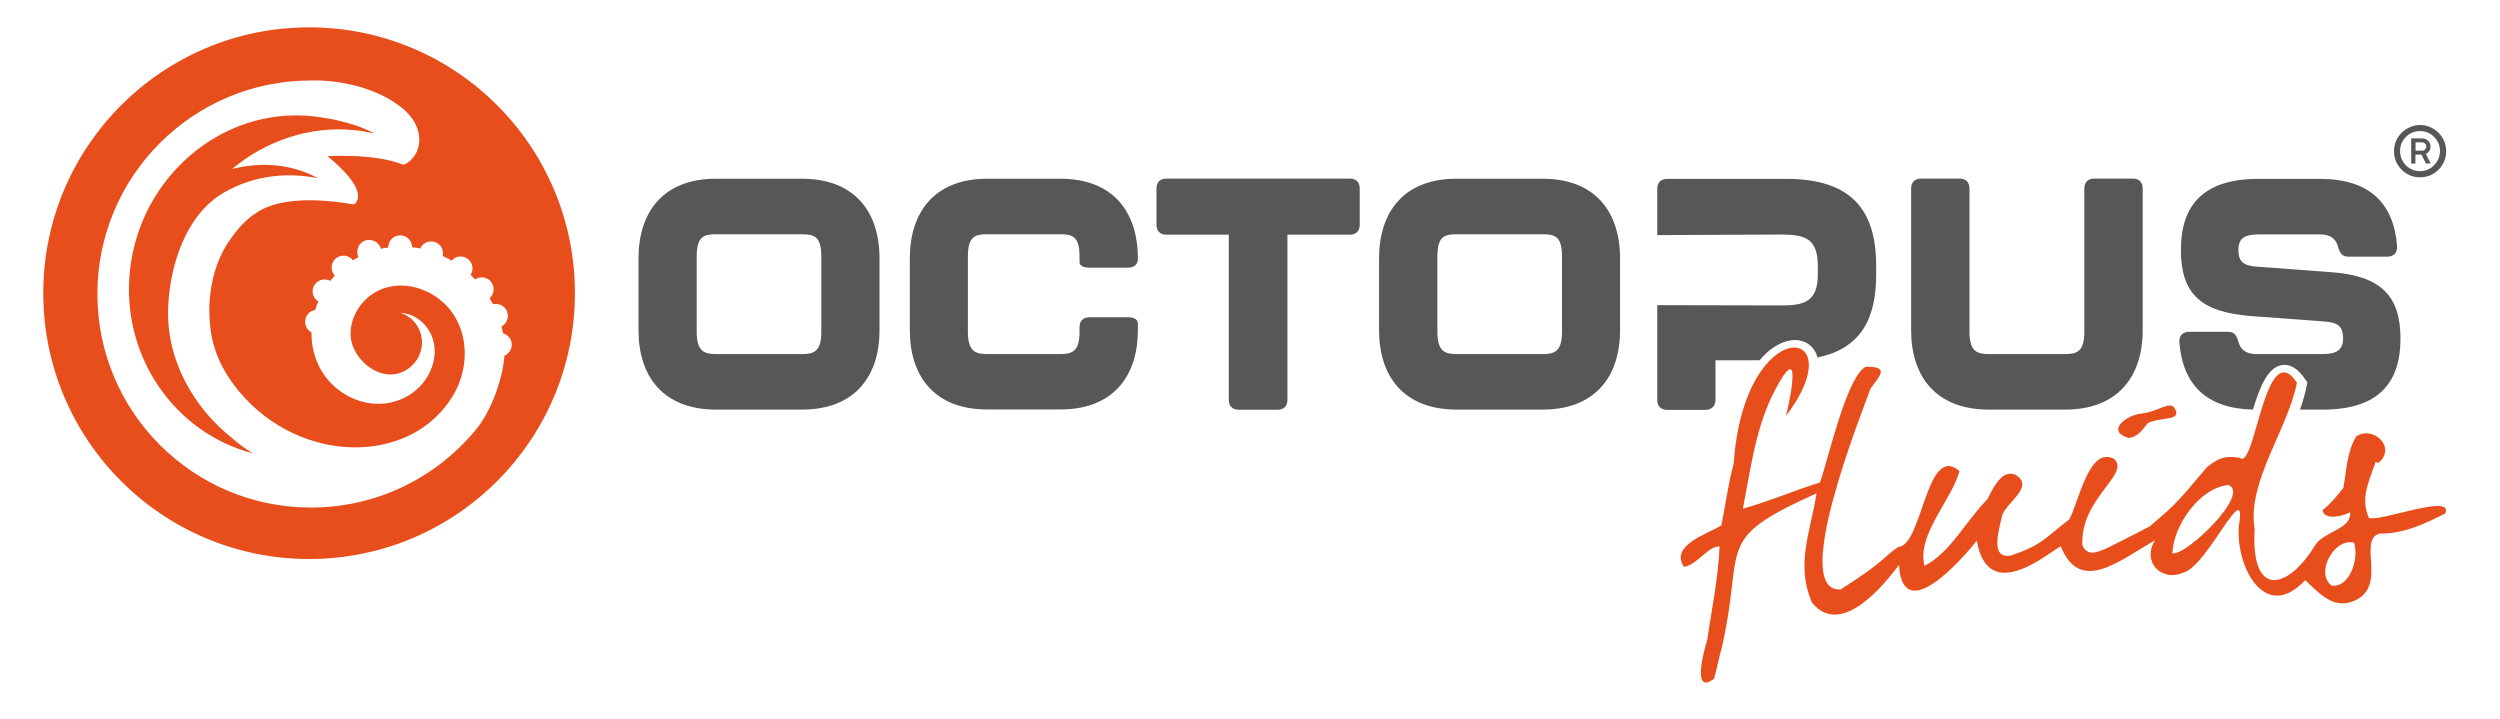
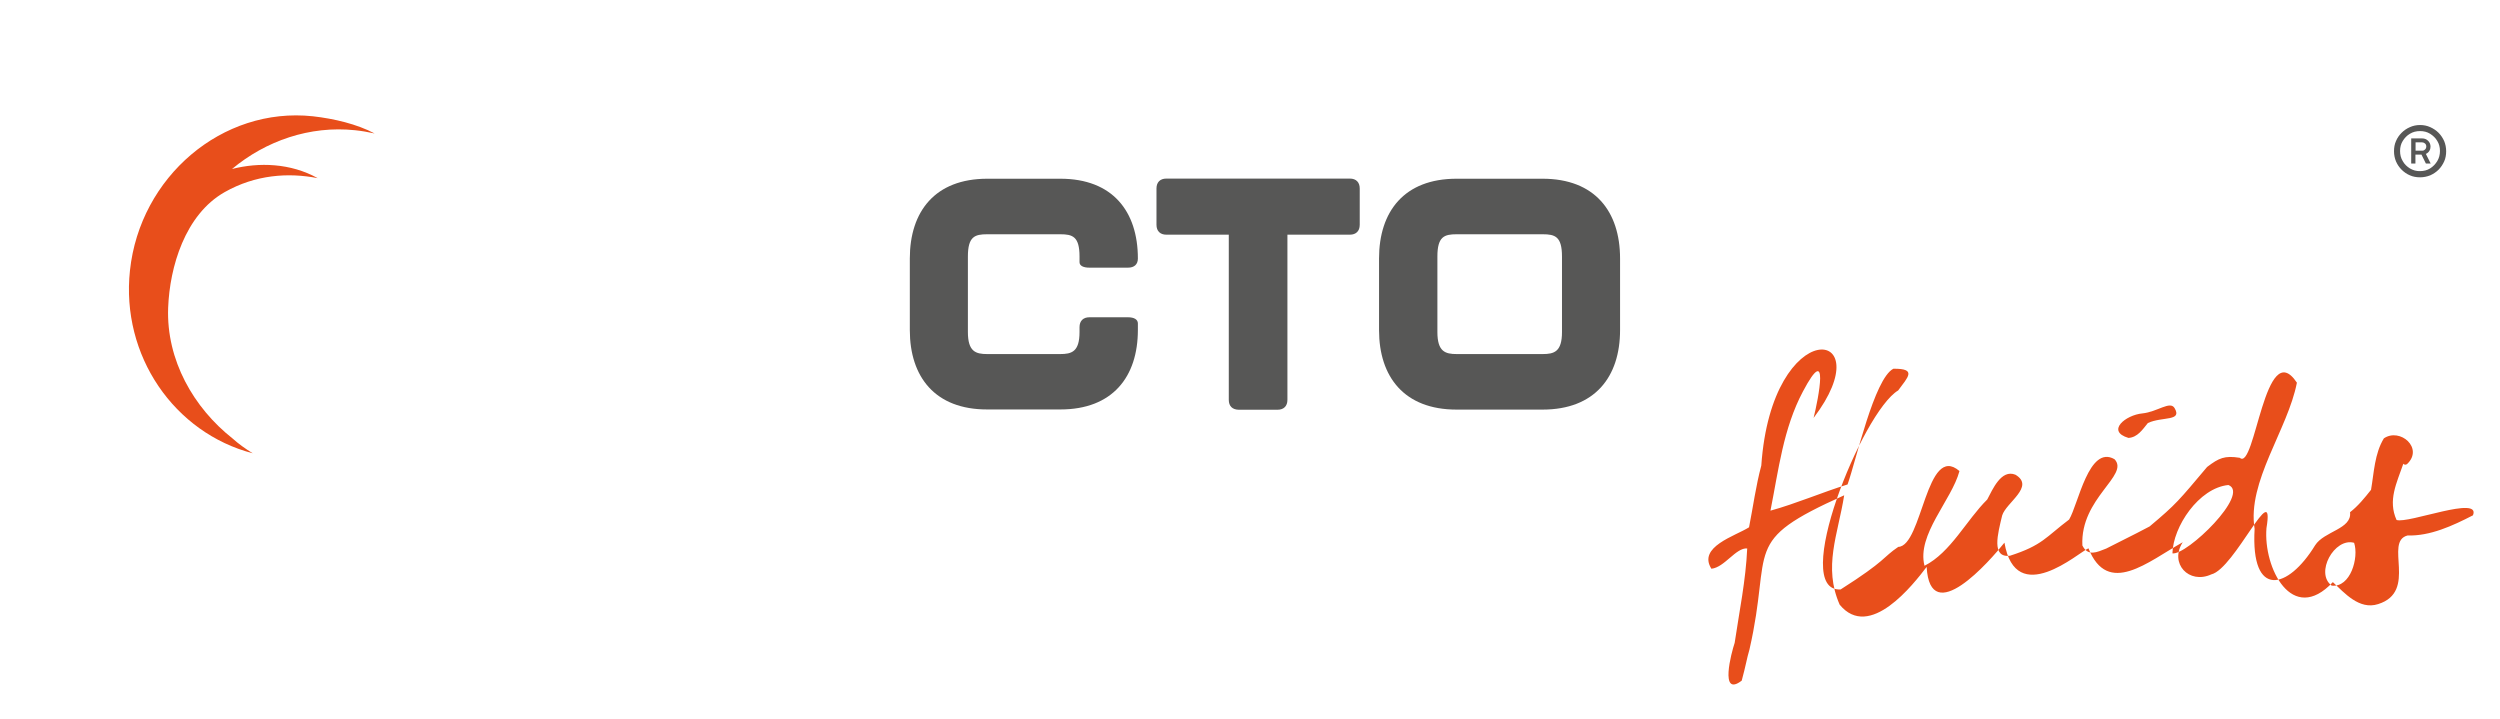
<svg xmlns="http://www.w3.org/2000/svg" xml:space="preserve" style="enable-background:new 0 0 1773.7 510.3;" viewBox="0 0 1773.7 510.3" y="0px" x="0px" id="Ebene_1" version="1.1">
  <style type="text/css">
	.st0{fill:#575756;}
	.st1{fill:#E84E1B;}
	.st2{fill-rule:evenodd;clip-rule:evenodd;fill:#E84E1B;}
</style>
-   <path d="M453,234.2v-50.8c0-33.4,17.9-56.6,55-56.6h61c37.1,0,55,23.2,55,56.6v50.8c0,33.2-17.9,56.4-55,56.4h-61  C470.8,290.6,453,267.4,453,234.2 M569,251.2c8.1,0,13.7-1.6,13.7-15.6V182c0-14.2-4.9-15.8-13.7-15.8h-61  c-8.8,0-13.7,1.6-13.7,15.8v53.6c0,13.9,5.6,15.6,13.7,15.6H569z" class="st0" />
  <path d="M645.5,234.2v-50.8c0-33.4,17.9-56.6,55-56.6h51.8c37.1,0,55,23.2,55,56.6c0,4.2-2.6,6.5-7,6.5h-27.4  c-4.4,0-7-1.4-7-3.9V182c0-14.2-4.9-15.8-13.7-15.8h-51.8c-8.8,0-13.7,1.6-13.7,15.8v53.6c0,13.9,5.6,15.6,13.7,15.6h51.8  c8.1,0,13.7-1.6,13.7-15.6v-3.5c0-4.4,2.6-7,7-7h27.4c4.4,0,7,1.6,7,4.4v4.6c0,33.2-17.9,56.4-55,56.4h-51.8  C663.4,290.6,645.5,267.4,645.5,234.2" class="st0" />
  <path d="M871.8,283.7V166.5h-44.3c-4.4,0-7-2.6-7-7v-25.8c0-4.4,2.6-7,7-7h130.2c4.4,0,7,2.6,7,7v25.8c0,4.4-2.6,7-7,7  h-44.3v117.2c0,4.4-2.6,7-7,7h-27.6C874.3,290.6,871.8,288.1,871.8,283.7" class="st0" />
  <path d="M978.4,234.2v-50.8c0-33.4,17.9-56.6,55-56.6h61c37.1,0,55,23.2,55,56.6v50.8c0,33.2-17.9,56.4-55,56.4h-61  C996.3,290.6,978.4,267.4,978.4,234.2 M1094.5,251.2c8.1,0,13.7-1.6,13.7-15.6V182c0-14.2-4.9-15.8-13.7-15.8h-61  c-8.8,0-13.7,1.6-13.7,15.8v53.6c0,13.9,5.6,15.6,13.7,15.6H1094.5z" class="st0" />
-   <path d="M1355.9,234.2V133.7c0-4.4,2.6-7,7-7h27.4c4.4,0,7,2.6,7,7v101.9c0,13.9,5.6,15.6,13.7,15.6h54.1  c8.1,0,13.7-1.6,13.7-15.6V133.7c0-4.4,2.6-7,7-7h27.4c4.4,0,7,2.6,7,7v100.5c0,33.2-17.9,56.4-55,56.4h-54.1  C1373.7,290.6,1355.9,267.4,1355.9,234.2" class="st0" />
  <g>
    <path d="M1713.7,101h4.8c0.7,0,1.4,0.3,2,0.8c0.6,0.5,0.9,1.3,0.9,2.1c0,0.8-0.3,1.6-0.8,2.1c-0.6,0.6-1.2,0.9-2,0.9   h-4.8V101z M1713.7,116v-6.3h4.3l3.1,6.3h3.4l-3.4-6.8c1.1-0.5,1.9-1.2,2.5-2.2c0.6-1,0.8-2,0.8-3c0-1.6-0.6-3-1.7-4.1   c-1.1-1.1-2.5-1.7-4.2-1.7h-7.8V116H1713.7z M1709.8,119.5c-2.1-1.3-3.9-3-5.1-5.2c-1.3-2.1-1.9-4.5-1.9-7.2c0-2.6,0.6-5,1.9-7.1   c1.3-2.1,3-3.9,5.1-5.1c2.1-1.3,4.5-1.9,7.2-1.9c2.6,0,5,0.6,7.1,1.9c2.1,1.3,3.9,3,5.1,5.1c1.3,2.1,1.9,4.5,1.9,7.1   c0,2.6-0.6,5-1.9,7.2c-1.3,2.1-3,3.9-5.1,5.2c-2.1,1.3-4.5,1.9-7.1,1.9C1714.4,121.5,1712,120.8,1709.8,119.5 M1724.2,124.4   c2.2-1,4.2-2.3,5.9-4c1.7-1.7,3-3.7,4-5.9c1-2.2,1.4-4.7,1.4-7.2c0-2.6-0.5-5-1.4-7.2c-1-2.2-2.3-4.2-4-5.9c-1.7-1.7-3.7-3-5.9-4   c-2.2-1-4.6-1.5-7.2-1.5c-2.6,0-5,0.5-7.2,1.5c-2.3,1-4.2,2.3-5.9,4c-1.7,1.7-3.1,3.7-4,5.9c-1,2.2-1.4,4.6-1.4,7.2   c0,2.6,0.5,5,1.4,7.2c1,2.3,2.3,4.2,4,5.9c1.7,1.7,3.7,3.1,5.9,4c2.2,1,4.7,1.4,7.2,1.4C1719.5,125.8,1721.9,125.3,1724.2,124.4" class="st0" />
  </g>
  <g>
-     <path d="M219.3,19.4C115.2,19.4,30.7,103.9,30.7,208s84.4,188.6,188.6,188.6S407.9,312.2,407.9,208   S323.5,19.4,219.3,19.4z M357.9,252.4c-1.1,15.2-8.3,36.4-18.4,50.1c-27.7,35.1-70.7,57.6-118.9,57.6   c-83.7,0-151.5-67.8-151.5-151.5S136.9,57.1,220.6,57.1c0,0,37-2,63.9,18.9c18.8,14.6,15,34.6,2.5,40.7c-0.2,0.1-1.3,0-1.7-0.1   c-18.7-7.3-46.9-6.1-52.2-5.8c-0.1,0-0.2,0-0.3,0c-0.3,0-0.5,0-0.5,0c21.7,17.7,24.7,28.6,19.5,33.8c-0.2,0.2-1.4,0.4-1.8,0.3   c-40.1-6.8-57.6,0.5-63.5,3.4c-8.4,4.1-16.4,11.6-22.8,21.1c-9.7,13.3-15.2,31.4-15.2,51.4c0,3.9,0.3,7.7,0.7,11.4   c1.7,15.6,8.4,33.2,25.4,51.1c44.1,46.5,118.4,45.4,147-3c15.6-26.5,8.9-62.6-21.7-74.7c-14-5.5-29.9-3.6-40.8,7.2   c-8.9,8.8-13.5,22.9-8,34.6c6.6,14.1,23.9,24.2,38.2,14.4c15.5-10.7,12.7-33.9-5.3-39.9c14.6,0.9,25,14.1,24.4,28.4   c-0.6,13.6-9.2,25.8-21.3,31.8c-23.6,11.8-52-1.4-61.9-24.7c-3-7-4.3-14.3-4.2-21.6c-2.9-1.5-4.7-4.5-4.5-8c0.2-4,3.2-7.3,7.1-7.9   c0.6-2,1.3-4,2.2-6c-2.5-1.6-4.1-4.4-4-7.6c0.2-4.7,4.2-8.3,8.9-8c1.3,0.1,2.5,0.4,3.6,1c1-1.3,2.1-2.6,3.2-3.8   c-1.5-1.6-2.3-3.8-2.2-6.1c0.2-4.7,4.2-8.3,8.9-8c2.6,0.1,4.8,1.4,6.2,3.3c1.3-0.8,2.6-1.6,3.9-2.3c-0.6-1.3-0.9-2.7-0.8-4.2   c0.2-4.7,4.2-8.3,8.9-8c3.8,0.2,6.9,2.9,7.8,6.3c1.7-0.4,3.5-0.7,5.3-0.9c0-0.2,0-0.4,0-0.6c0.2-4.7,4.2-8.3,8.9-8   c4.5,0.2,8,4,8,8.4c1.9,0.2,3.8,0.5,5.7,0.9c1.4-3.1,4.6-5.2,8.2-5c4.7,0.2,8.3,4.2,8,8.9c0,0.5-0.1,0.9-0.2,1.4   c2.2,1,4.3,2.1,6.3,3.3c1.7-1.9,4.1-3.1,6.8-2.9c4.7,0.2,8.3,4.2,8,8.9c-0.1,1.5-0.6,2.9-1.3,4.1c1.1,1,2.2,2.1,3.2,3.2   c1.4-0.9,3.2-1.5,5.1-1.4c4.7,0.2,8.3,4.2,8,8.9c-0.1,2.4-1.2,4.4-2.8,5.9c0.8,1.4,1.6,2.8,2.4,4.3c0.8-0.2,1.7-0.3,2.5-0.2   c4.7,0.2,8.3,4.2,8,8.9c-0.2,3.1-2,5.7-4.5,7c0.4,1.6,0.8,3.3,1.1,4.9c3.8,1,6.4,4.6,6.2,8.6C362.9,248.3,360.8,251.1,357.9,252.4z" class="st1" />
    <path d="M119.3,218.3c1.1-28.8,11.9-66,40.1-82c21.9-12.4,45.2-14,66-9.9c-19.2-10.7-41.7-11.4-60.8-6.5   c24-20,55.2-30.9,87.4-27.5c4.7,0.5,9.3,1.3,13.8,2.3C253.2,88,237,84.2,222,82.5c-64.4-6.9-122.7,43-129.8,109.4   c-6.5,60.5,31.5,115.2,87.1,129.7c-5.2-3.2-10.1-6.7-14.3-10.5C137.5,289.4,117.9,255.6,119.3,218.3z" class="st1" />
  </g>
  <g>
    <g>
-       <path d="M1647.6,251.2H1601c-7.2,0-11.4-2.8-13-9.1c-1.2-4.4-3-6.7-7.2-6.7h-27.6c-4.4,0-7.2,2.6-7,7.2    c2.3,30.1,18.9,47.2,52.2,48c5-16.3,10.5-30,20.6-31.6c5.9-0.9,11.4,2.5,16.5,10.1l1.5,2.2l-0.5,2.6c-1.1,5.5-2.7,11.1-4.7,16.7    h16.3c39.2,0,55-18.8,55-50.4c0-30.6-14.2-44.6-49.4-47.1l-52.4-3.9c-9.5-0.7-13.2-3.5-13.2-11.8c0-8.4,4.4-11.1,14.6-11.1h43.2    c7.2,0,11.4,2.8,13,9.1c1.2,4.4,3,6.7,7.2,6.7h27.6c4.4,0,7.2-2.6,7-7.2c-2.3-30.9-19.7-48-54.8-48h-43.6c-39.2,0-55,18.8-55,50.4    c0,30.9,13.9,44.1,49.4,46.9l52.5,3.9c9.5,0.7,13.2,3.5,13.2,12.1C1662.2,248.4,1657.8,251.2,1647.6,251.2z" class="st0" />
-     </g>
+       </g>
  </g>
  <g>
-     <path d="M1305.9,418.2c32.7-20.8,29.6-22.6,40.9-30.2c17.1-0.5,19.8-74.1,43.4-53.8c-5.5,20.7-30.5,45.2-24.8,67.2   c18.6-9.4,29.8-32.5,44.5-47c3.8-7.1,9.9-21.7,20-17.6c14.1,8.4-6.6,19.7-9.4,28.9c-3.1,13-7.9,30.2,5.5,28.6   c23.1-7.4,25.5-13.3,42-25.7c6.5-10.7,14-53.3,32.2-42.8c10.9,11.4-24.4,27.5-22.8,61.2c4,8,10.2,4.8,16.9,2.2   c24-12.1,24-12.1,30.8-15.7c19.1-16,20.8-18.5,40.8-42.2c8.4-6.4,12.4-8.2,23.2-6.5c10.9,9.7,17.8-87.4,40.5-53.3   c-6.4,33.2-35.5,70.3-30,103.7c-2.9,50,23.8,43,42.9,11.7c6.4-10.1,26.3-11.5,24.8-23.5c-4.2,2.5-18.1,6.3-19.6-1.4   c5.7-4.4,10.4-10.2,14.9-15.9c2.1-12.2,2.5-25.7,9.1-36.5c11.5-7.8,28.5,7,16.4,18.3c-1,0.6-1.9,0.5-2.6-0.3   c-4.7,13.7-11.1,26-4.8,39.9c8.3,2.8,60.2-17.8,54.2-3.3c-14.5,7.5-30.5,14.8-46.4,14.3c-17,4.4,7.6,39.8-20.9,48.7   c-13.4,4.3-23.9-8-32.1-15.6c-28.9,30.8-49.4-10.2-47.1-38.3c6.2-37.4-22.6,28.8-39.1,32.8c-15.9,7.3-30-7.8-20.3-22.8   c-24.7,13.8-53.1,38.9-66.9,4.3c-7,2.9-51.5,43.1-59.6-4c-10.2,12.9-52.7,61.5-55.2,17.2c-9.2,12.1-40.5,52.6-61.7,26.8   c-11.8-26.9-1.3-49.4,3.2-77.6c-74.1,33.2-50.5,36.5-67.2,109.4c-1.9,6.4-2.6,11.5-5.5,22.1c-15.9,12.2-7.3-20-5-26.8   c3.3-22.3,7.9-44.4,8.9-67c-8-0.7-16.1,13.5-25.4,14.4c-9.9-15.5,16.9-23.2,26.7-29.4c2.9-14.6,4.8-29.3,8.7-43.8   c7.5-108.4,86.7-99,37.1-33.8c3.4-13.6,11.5-54.8-7.6-18.7c-13.9,26.2-17.2,55.3-23,84.5c18.4-5.1,36.4-12.9,54.7-18.6   c6.1-17.1,18.9-75.1,32.5-82.1c17-0.2,10.2,6.1,3.4,15.4C1321.3,292.1,1269.5,420.4,1305.9,418.2z M1654.3,415.5   c-12.1-8.9,1.9-34.3,15.9-30.4C1673.7,395.7,1667.6,417,1654.3,415.5L1654.3,415.5z M1541.3,392.6c0.4-18.9,18.7-46.4,39.7-48.5   C1596.9,350.2,1551.4,394.2,1541.3,392.6L1541.3,392.6z M1510.1,310.7c-16.1-4.8-2-16.3,9.9-17.4c10.7-1.1,19.6-9.1,22.8-3.8   c5.7,9.6-8.7,5.9-18.9,10.6C1520,304.9,1516.5,310.3,1510.1,310.7L1510.1,310.7z" class="st2" />
+     <path d="M1305.9,418.2c32.7-20.8,29.6-22.6,40.9-30.2c17.1-0.5,19.8-74.1,43.4-53.8c-5.5,20.7-30.5,45.2-24.8,67.2   c18.6-9.4,29.8-32.5,44.5-47c3.8-7.1,9.9-21.7,20-17.6c14.1,8.4-6.6,19.7-9.4,28.9c-3.1,13-7.9,30.2,5.5,28.6   c23.1-7.4,25.5-13.3,42-25.7c6.5-10.7,14-53.3,32.2-42.8c10.9,11.4-24.4,27.5-22.8,61.2c4,8,10.2,4.8,16.9,2.2   c24-12.1,24-12.1,30.8-15.7c19.1-16,20.8-18.5,40.8-42.2c8.4-6.4,12.4-8.2,23.2-6.5c10.9,9.7,17.8-87.4,40.5-53.3   c-6.4,33.2-35.5,70.3-30,103.7c-2.9,50,23.8,43,42.9,11.7c6.4-10.1,26.3-11.5,24.8-23.5c5.7-4.4,10.4-10.2,14.9-15.9c2.1-12.2,2.5-25.7,9.1-36.5c11.5-7.8,28.5,7,16.4,18.3c-1,0.6-1.9,0.5-2.6-0.3   c-4.7,13.7-11.1,26-4.8,39.9c8.3,2.8,60.2-17.8,54.2-3.3c-14.5,7.5-30.5,14.8-46.4,14.3c-17,4.4,7.6,39.8-20.9,48.7   c-13.4,4.3-23.9-8-32.1-15.6c-28.9,30.8-49.4-10.2-47.1-38.3c6.2-37.4-22.6,28.8-39.1,32.8c-15.9,7.3-30-7.8-20.3-22.8   c-24.7,13.8-53.1,38.9-66.9,4.3c-7,2.9-51.5,43.1-59.6-4c-10.2,12.9-52.7,61.5-55.2,17.2c-9.2,12.1-40.5,52.6-61.7,26.8   c-11.8-26.9-1.3-49.4,3.2-77.6c-74.1,33.2-50.5,36.5-67.2,109.4c-1.9,6.4-2.6,11.5-5.5,22.1c-15.9,12.2-7.3-20-5-26.8   c3.3-22.3,7.9-44.4,8.9-67c-8-0.7-16.1,13.5-25.4,14.4c-9.9-15.5,16.9-23.2,26.7-29.4c2.9-14.6,4.8-29.3,8.7-43.8   c7.5-108.4,86.7-99,37.1-33.8c3.4-13.6,11.5-54.8-7.6-18.7c-13.9,26.2-17.2,55.3-23,84.5c18.4-5.1,36.4-12.9,54.7-18.6   c6.1-17.1,18.9-75.1,32.5-82.1c17-0.2,10.2,6.1,3.4,15.4C1321.3,292.1,1269.5,420.4,1305.9,418.2z M1654.3,415.5   c-12.1-8.9,1.9-34.3,15.9-30.4C1673.7,395.7,1667.6,417,1654.3,415.5L1654.3,415.5z M1541.3,392.6c0.4-18.9,18.7-46.4,39.7-48.5   C1596.9,350.2,1551.4,394.2,1541.3,392.6L1541.3,392.6z M1510.1,310.7c-16.1-4.8-2-16.3,9.9-17.4c10.7-1.1,19.6-9.1,22.8-3.8   c5.7,9.6-8.7,5.9-18.9,10.6C1520,304.9,1516.5,310.3,1510.1,310.7L1510.1,310.7z" class="st2" />
  </g>
-   <path d="M1217.1,283.7v-28.1h31.3c6.2-7.4,13-11.9,19.5-13.6c7.9-2.1,15.1,0.2,19.2,6.3c1.1,1.6,1.9,3.4,2.4,5.3  c29.6-6.1,41.6-26,41.6-58.5v-6.7c0-39.7-17.9-61.5-63.8-61.5h-84.5c-4.4,0-7,2.6-7,7v32.9l87.7-0.4c16.9,0,26.2,2.6,26.2,22.3v6  c0,19.7-10,22-26.2,22l-87.7-0.2v67.3c0,4.4,2.6,7,7,7h27.4C1214.5,290.6,1217.1,288.1,1217.1,283.7z" class="st0" />
</svg>